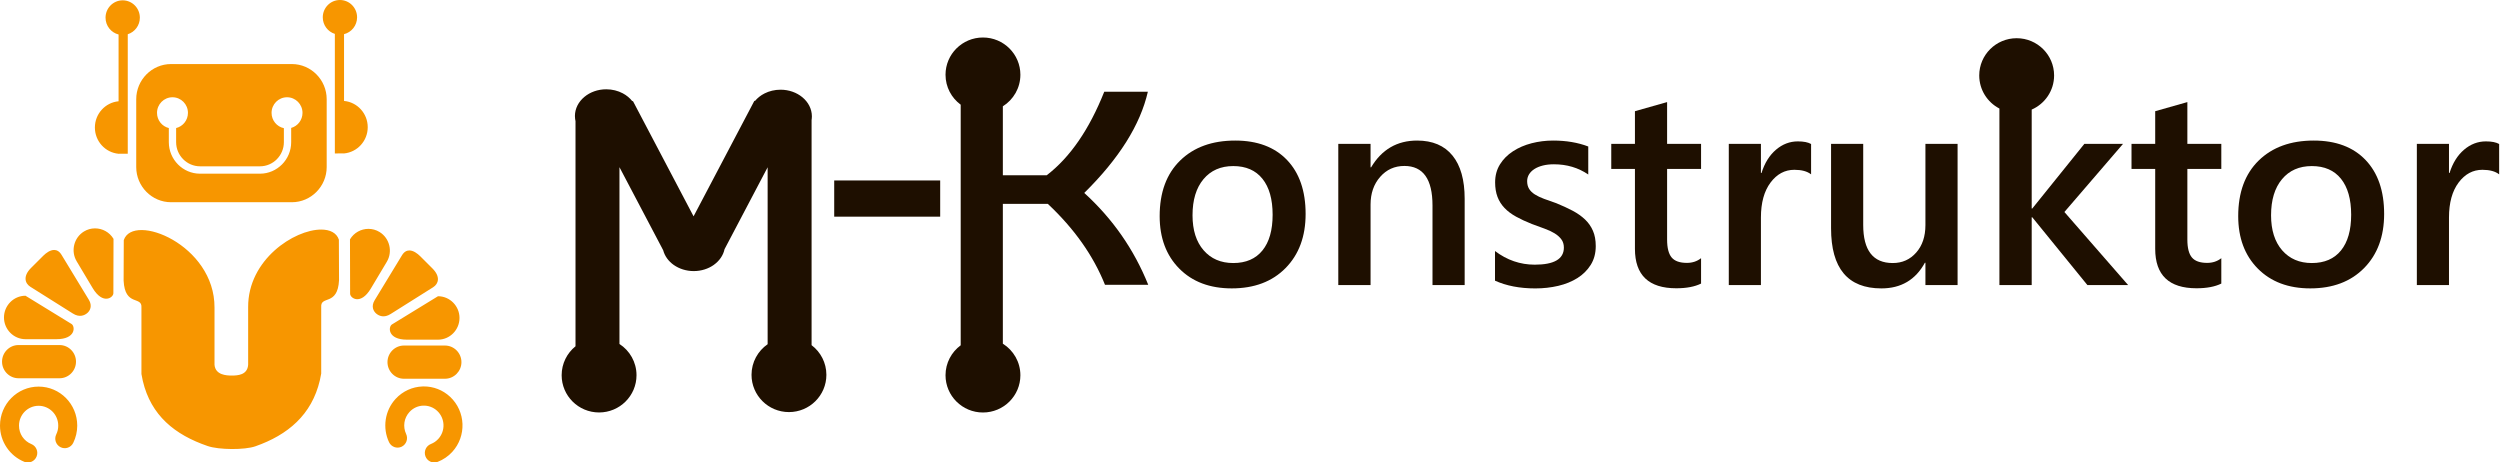
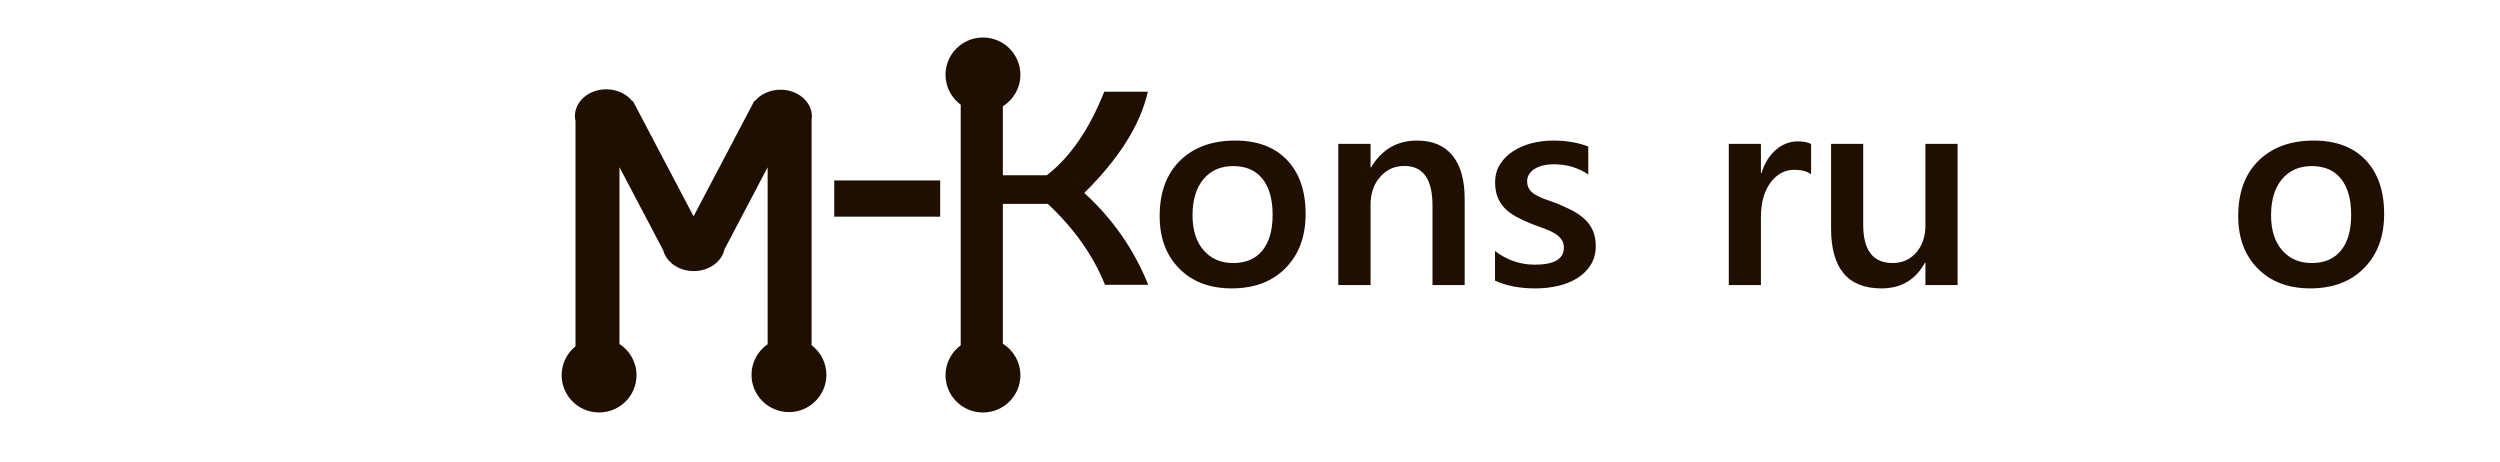
<svg xmlns="http://www.w3.org/2000/svg" width="200" height="37" viewBox="0 0 200 37" fill="none">
-   <path fill-rule="evenodd" clip-rule="evenodd" d="M26.135 13.365V7.937C26.135 6.39 24.881 5.124 23.35 5.124H13.683C12.151 5.124 10.898 6.39 10.898 7.937V13.365C10.898 14.912 12.151 16.178 13.683 16.178H23.35C24.881 16.178 26.135 14.912 26.135 13.365ZM32.158 20.423L29.973 24.016C29.667 24.516 29.881 24.904 30.099 25.086C30.313 25.267 30.718 25.463 31.26 25.114L34.65 22.98C35.089 22.704 35.253 22.131 34.593 21.473L33.612 20.493C33.391 20.273 33.066 20.036 32.748 20.036C32.537 20.036 32.33 20.14 32.158 20.423ZM27.998 19.148L28.009 23.498C28.01 23.848 28.849 24.451 29.666 23.084L30.945 20.943C31.434 20.125 31.171 19.052 30.36 18.558C30.084 18.389 29.778 18.309 29.476 18.309C28.891 18.309 28.32 18.608 27.998 19.148ZM32.565 27.174H35.04C35.986 27.174 36.76 26.392 36.76 25.436C36.76 24.481 35.986 23.698 35.04 23.698L31.357 25.955C31.062 26.137 30.984 27.174 32.565 27.174ZM35.6 27.643H32.313C31.59 27.643 30.998 28.241 30.998 28.971C30.998 29.702 31.59 30.299 32.313 30.299H35.6C36.323 30.299 36.915 29.702 36.915 28.971C36.915 28.241 36.323 27.643 35.6 27.643ZM33.913 30.914H33.896C33.862 30.915 33.827 30.915 33.792 30.917C33.002 30.947 32.224 31.283 31.644 31.915C31.212 32.387 30.951 32.963 30.86 33.562C30.767 34.174 30.856 34.809 31.123 35.376C31.304 35.757 31.756 35.918 32.133 35.736C32.509 35.553 32.669 35.097 32.489 34.717C32.353 34.428 32.309 34.105 32.356 33.793C32.401 33.495 32.535 33.203 32.759 32.958C33.054 32.636 33.45 32.466 33.85 32.451C34.251 32.435 34.659 32.574 34.977 32.872C35.296 33.169 35.463 33.57 35.479 33.974C35.495 34.38 35.357 34.791 35.063 35.113C34.977 35.206 34.885 35.286 34.788 35.353C34.69 35.419 34.584 35.475 34.474 35.519C34.082 35.669 33.887 36.111 34.036 36.507C34.185 36.902 34.624 37.1 35.014 36.949C35.236 36.863 35.447 36.751 35.643 36.617C35.84 36.483 36.019 36.328 36.177 36.156C36.757 35.524 37.028 34.714 36.998 33.916C36.968 33.118 36.636 32.331 36.01 31.745C35.416 31.19 34.664 30.914 33.913 30.914ZM25.822 1.386C25.822 2.01 26.228 2.537 26.788 2.712V12.275L27.448 12.274L27.523 12.275C28.585 12.176 29.418 11.274 29.418 10.175C29.418 9.076 28.585 8.173 27.523 8.075V2.733C28.122 2.584 28.567 2.038 28.567 1.386C28.567 0.621 27.952 0 27.194 0C26.436 0 25.822 0.621 25.822 1.386ZM3.467 20.454L2.485 21.433C1.826 22.092 1.99 22.665 2.428 22.942L5.819 25.075C6.36 25.424 6.765 25.227 6.98 25.047C7.198 24.865 7.412 24.477 7.105 23.977L4.921 20.384C4.748 20.101 4.541 19.997 4.33 19.997C4.013 19.997 3.688 20.234 3.467 20.454ZM7.602 18.27H7.588C7.29 18.272 6.99 18.352 6.718 18.518C5.908 19.012 5.645 20.085 6.134 20.905L7.412 23.045C8.229 24.412 9.069 23.808 9.07 23.459L9.081 19.108C8.758 18.569 8.187 18.27 7.602 18.27ZM2.039 27.135H4.514C6.095 27.135 6.016 26.097 5.721 25.917L2.039 23.659C1.093 23.659 0.318 24.442 0.318 25.397C0.318 26.353 1.093 27.135 2.039 27.135ZM1.478 30.26H4.766C5.489 30.26 6.08 29.663 6.08 28.932C6.08 28.201 5.489 27.604 4.766 27.604H1.478C0.756 27.604 0.163 28.201 0.163 28.932C0.163 29.663 0.756 30.26 1.478 30.26ZM0.905 31.842C0.346 32.407 0 33.188 0 34.049C0 34.693 0.196 35.294 0.533 35.795C0.877 36.308 1.369 36.712 1.947 36.946C2.335 37.102 2.776 36.909 2.929 36.516C3.084 36.125 2.894 35.68 2.506 35.524C2.213 35.406 1.962 35.2 1.786 34.938C1.618 34.688 1.52 34.382 1.52 34.049C1.52 33.611 1.697 33.214 1.98 32.927C2.264 32.641 2.657 32.463 3.09 32.463C3.524 32.463 3.916 32.641 4.2 32.927C4.484 33.214 4.659 33.611 4.659 34.049C4.659 34.176 4.647 34.298 4.62 34.413C4.592 34.53 4.553 34.643 4.5 34.751C4.315 35.13 4.469 35.589 4.845 35.776C5.219 35.963 5.674 35.808 5.859 35.428C5.964 35.214 6.045 34.989 6.098 34.755C6.152 34.521 6.179 34.283 6.179 34.049C6.179 33.188 5.834 32.407 5.275 31.842C4.715 31.277 3.943 30.928 3.09 30.928C2.237 30.928 1.464 31.277 0.905 31.842ZM19.852 24.571V29.185C19.791 30.006 19.015 30.044 18.539 30.044C18.118 30.044 17.234 30.006 17.161 29.185V24.61C17.185 19.571 10.645 16.979 9.902 19.21L9.889 22.452C9.994 24.555 11.386 23.645 11.315 24.61V29.922C11.346 30.108 11.383 30.29 11.423 30.466C12.076 33.241 13.987 34.784 16.617 35.684C17.518 35.993 19.576 36.003 20.425 35.706C23.031 34.795 24.939 33.184 25.588 30.427C25.63 30.251 25.667 30.069 25.697 29.883V24.571C25.626 23.606 27.017 24.516 27.123 22.414L27.11 19.171C26.927 18.622 26.392 18.365 25.691 18.365C23.544 18.365 19.833 20.772 19.852 24.571ZM9.784 0.027C9.04 0.044 8.443 0.659 8.443 1.414C8.443 2.065 8.887 2.611 9.486 2.76V8.102C8.424 8.2 7.591 9.103 7.591 10.201C7.591 11.301 8.424 12.204 9.486 12.302L9.561 12.301H10.221V2.739C10.781 2.564 11.188 2.037 11.188 1.414C11.188 0.659 10.59 0.044 9.846 0.027H9.784ZM23.294 10.234V11.374C23.294 12.067 23.014 12.698 22.561 13.155L22.561 13.154C22.108 13.611 21.484 13.895 20.798 13.895H16.003C15.316 13.895 14.691 13.612 14.239 13.155C13.787 12.698 13.506 12.067 13.506 11.374V10.244C12.964 10.112 12.561 9.619 12.561 9.03C12.561 8.34 13.115 7.781 13.798 7.781C14.482 7.781 15.036 8.34 15.036 9.03C15.036 9.619 14.633 10.112 14.09 10.244V11.374C14.09 11.904 14.306 12.387 14.653 12.737C14.999 13.087 15.477 13.305 16.003 13.305H20.798C21.324 13.305 21.802 13.088 22.148 12.738V12.737C22.494 12.387 22.71 11.904 22.71 11.374V10.254C22.148 10.136 21.725 9.633 21.725 9.03C21.725 8.34 22.279 7.781 22.963 7.781C23.646 7.781 24.2 8.34 24.2 9.03C24.2 9.604 23.817 10.088 23.294 10.234Z" fill="#F79600" />
  <path d="M81.631 5.98C81.631 4.334 80.29 3 78.636 3C76.982 3 75.642 4.334 75.642 5.98C75.642 6.962 76.119 7.833 76.856 8.376V27.624C76.119 28.167 75.642 29.038 75.642 30.02C75.642 31.665 76.982 33 78.636 33C80.29 33 81.631 31.665 81.631 30.02C81.631 28.956 81.07 28.023 80.228 27.496V16.309H83.825C85.939 18.291 87.464 20.448 88.398 22.782H91.858C90.718 19.948 89.012 17.5 86.741 15.435C89.527 12.687 91.223 9.987 91.829 7.337H88.341C87.142 10.357 85.607 12.585 83.738 14.021H80.228V8.504C81.07 7.977 81.631 7.043 81.631 5.98Z" fill="#1E0F00" />
-   <path d="M170.252 22.807H166.993L162.58 17.38H162.536V22.807H159.953V8.683C158.994 8.186 158.339 7.188 158.339 6.036C158.339 4.391 159.68 3.057 161.334 3.057C162.987 3.057 164.328 4.391 164.328 6.036C164.328 7.257 163.591 8.306 162.536 8.767V16.684H162.58L166.748 11.51H169.842L165.152 16.96L170.252 22.807Z" fill="#1E0F00" />
-   <path d="M134.101 23.062C134.92 23.062 135.581 22.935 136.085 22.686V20.655C135.767 20.905 135.391 21.031 134.954 21.031C134.384 21.031 133.977 20.888 133.734 20.601C133.491 20.313 133.368 19.835 133.368 19.167V13.517H136.085V11.509H133.368V8.167L130.795 8.896V11.509H128.901V13.517H130.795V19.906C130.795 22.009 131.897 23.062 134.101 23.062Z" fill="#1E0F00" />
  <path d="M119.6 22.454V20.082C120.559 20.81 121.621 21.174 122.782 21.174C124.334 21.174 125.11 20.718 125.11 19.807C125.11 19.548 125.043 19.33 124.91 19.15C124.777 18.969 124.598 18.809 124.372 18.669C124.146 18.531 123.881 18.405 123.573 18.295C123.267 18.185 122.925 18.059 122.549 17.919C122.083 17.735 121.663 17.54 121.291 17.335C120.916 17.129 120.606 16.896 120.358 16.634C120.11 16.374 119.924 16.078 119.799 15.747C119.674 15.416 119.61 15.029 119.61 14.588C119.61 14.044 119.74 13.563 119.999 13.148C120.257 12.732 120.605 12.384 121.041 12.101C121.477 11.818 121.971 11.604 122.526 11.46C123.081 11.317 123.654 11.245 124.245 11.245C125.294 11.245 126.233 11.402 127.061 11.72V13.96C126.263 13.415 125.347 13.143 124.311 13.143C123.986 13.143 123.693 13.176 123.43 13.242C123.167 13.309 122.943 13.4 122.759 13.518C122.575 13.635 122.431 13.776 122.327 13.942C122.224 14.109 122.172 14.291 122.172 14.489C122.172 14.731 122.224 14.936 122.327 15.106C122.431 15.276 122.584 15.425 122.786 15.553C122.99 15.682 123.234 15.8 123.519 15.906C123.804 16.013 124.13 16.129 124.5 16.254C124.987 16.452 125.425 16.655 125.814 16.86C126.202 17.066 126.532 17.301 126.806 17.561C127.079 17.821 127.289 18.124 127.437 18.467C127.585 18.808 127.66 19.214 127.66 19.685C127.66 20.26 127.527 20.759 127.261 21.185C126.994 21.612 126.639 21.964 126.196 22.244C125.752 22.523 125.241 22.731 124.661 22.868C124.08 23.003 123.469 23.073 122.825 23.073C121.584 23.073 120.51 22.866 119.6 22.454Z" fill="#1E0F00" />
  <path fill-rule="evenodd" clip-rule="evenodd" d="M94.344 21.489C95.388 22.543 96.788 23.071 98.539 23.071C100.342 23.071 101.778 22.53 102.847 21.444C103.914 20.359 104.449 18.917 104.449 17.114C104.449 15.277 103.953 13.839 102.963 12.801C101.971 11.764 100.59 11.245 98.817 11.245C96.968 11.245 95.5 11.779 94.409 12.846C93.319 13.912 92.773 15.394 92.773 17.291C92.773 19.034 93.298 20.433 94.344 21.489ZM96.277 14.335C96.862 13.636 97.656 13.286 98.661 13.286C99.674 13.286 100.452 13.625 100.995 14.302C101.538 14.979 101.81 15.938 101.81 17.181C101.81 18.416 101.538 19.368 100.995 20.037C100.452 20.707 99.674 21.043 98.661 21.043C97.671 21.043 96.88 20.702 96.289 20.023C95.697 19.341 95.402 18.408 95.402 17.224C95.402 15.996 95.694 15.033 96.277 14.335Z" fill="#1E0F00" />
  <path d="M114.6 22.807H117.173V15.901C117.173 14.394 116.848 13.24 116.198 12.443C115.547 11.644 114.605 11.245 113.37 11.245C111.766 11.245 110.54 11.959 109.689 13.386H109.645V11.51H107.063V22.807H109.645V16.364C109.645 15.474 109.9 14.736 110.41 14.153C110.921 13.568 111.568 13.276 112.351 13.276C113.85 13.276 114.6 14.331 114.6 16.441V22.807Z" fill="#1E0F00" />
  <path d="M144.887 13.948C144.578 13.705 144.13 13.584 143.547 13.584C142.785 13.584 142.148 13.926 141.639 14.61C141.13 15.295 140.874 16.224 140.874 17.4V22.806H138.303V11.51H140.874V13.839H140.92C141.17 13.043 141.556 12.425 142.077 11.979C142.599 11.534 143.181 11.311 143.823 11.311C144.289 11.311 144.644 11.38 144.887 11.52V13.948Z" fill="#1E0F00" />
  <path d="M154.034 22.807H156.607V11.51H154.034V18.008C154.034 18.913 153.789 19.645 153.298 20.203C152.805 20.763 152.18 21.043 151.418 21.043C149.844 21.043 149.057 20.027 149.057 17.996V11.51H146.485V18.263C146.485 21.468 147.826 23.072 150.509 23.072C152.084 23.072 153.244 22.387 153.99 21.02H154.034V22.807Z" fill="#1E0F00" />
-   <path d="M175.72 23.062C176.54 23.062 177.202 22.935 177.705 22.686V20.655C177.388 20.905 177.01 21.031 176.573 21.031C176.005 21.031 175.598 20.888 175.355 20.601C175.111 20.313 174.989 19.835 174.989 19.167V13.517H177.705V11.509H174.989V8.167L172.416 8.896V11.509H170.521V13.517H172.416V19.906C172.416 22.009 173.518 23.062 175.72 23.062Z" fill="#1E0F00" />
  <path fill-rule="evenodd" clip-rule="evenodd" d="M184.822 23.071C183.07 23.071 181.672 22.543 180.626 21.489C179.58 20.433 179.057 19.034 179.057 17.291C179.057 15.394 179.603 13.912 180.692 12.846C181.784 11.779 183.252 11.245 185.1 11.245C186.873 11.245 188.255 11.764 189.247 12.801C190.237 13.839 190.731 15.277 190.731 17.114C190.731 18.917 190.197 20.359 189.13 21.444C188.061 22.53 186.625 23.071 184.822 23.071ZM184.945 13.286C183.939 13.286 183.144 13.636 182.561 14.335C181.977 15.033 181.685 15.996 181.685 17.224C181.685 18.408 181.98 19.341 182.571 20.023C183.164 20.702 183.954 21.043 184.945 21.043C185.957 21.043 186.736 20.707 187.279 20.037C187.821 19.368 188.093 18.416 188.093 17.181C188.093 15.938 187.821 14.979 187.279 14.302C186.736 13.625 185.957 13.286 184.945 13.286Z" fill="#1E0F00" />
-   <path d="M198.592 13.584C199.175 13.584 199.622 13.705 199.932 13.948V11.52C199.689 11.38 199.334 11.311 198.868 11.311C198.226 11.311 197.644 11.534 197.122 11.979C196.601 12.425 196.215 13.043 195.964 13.839H195.919V11.51H193.348V22.806H195.919V17.4C195.919 16.224 196.174 15.295 196.684 14.61C197.193 13.926 197.83 13.584 198.592 13.584Z" fill="#1E0F00" />
  <path d="M75.215 14.437V17.333H66.737V14.437H75.215Z" fill="#1E0F00" />
  <path d="M55.486 17.307L60.352 8.062L60.398 8.077C60.601 7.833 60.862 7.627 61.163 7.475C61.536 7.286 61.976 7.176 62.444 7.176C63.12 7.176 63.739 7.406 64.191 7.781C64.66 8.169 64.951 8.712 64.951 9.313C64.951 9.359 64.948 9.413 64.942 9.477C64.938 9.522 64.933 9.565 64.927 9.601V27.613C65.647 28.157 66.111 29.018 66.111 29.987C66.111 31.632 64.77 32.967 63.116 32.967C61.463 32.967 60.122 31.632 60.122 29.987C60.122 28.972 60.632 28.075 61.411 27.537V13.382L57.963 19.936C57.856 20.437 57.544 20.876 57.106 21.189H57.108C56.673 21.499 56.11 21.687 55.498 21.687C54.897 21.687 54.344 21.504 53.91 21.203C53.487 20.908 53.18 20.494 53.055 20.022V20.02L49.557 13.375V27.518C50.378 28.049 50.921 28.97 50.921 30.017C50.921 31.663 49.58 32.997 47.926 32.997C46.272 32.997 44.932 31.663 44.932 30.017C44.932 29.083 45.364 28.249 46.041 27.702V9.693C46.029 9.634 46.018 9.575 46.009 9.515C46 9.431 45.994 9.352 45.994 9.282C45.994 8.679 46.284 8.137 46.754 7.749C47.203 7.374 47.823 7.143 48.5 7.143C48.984 7.143 49.439 7.262 49.824 7.466C50.127 7.627 50.387 7.842 50.586 8.097L50.632 8.08L55.486 17.307Z" fill="#1E0F00" />
</svg>